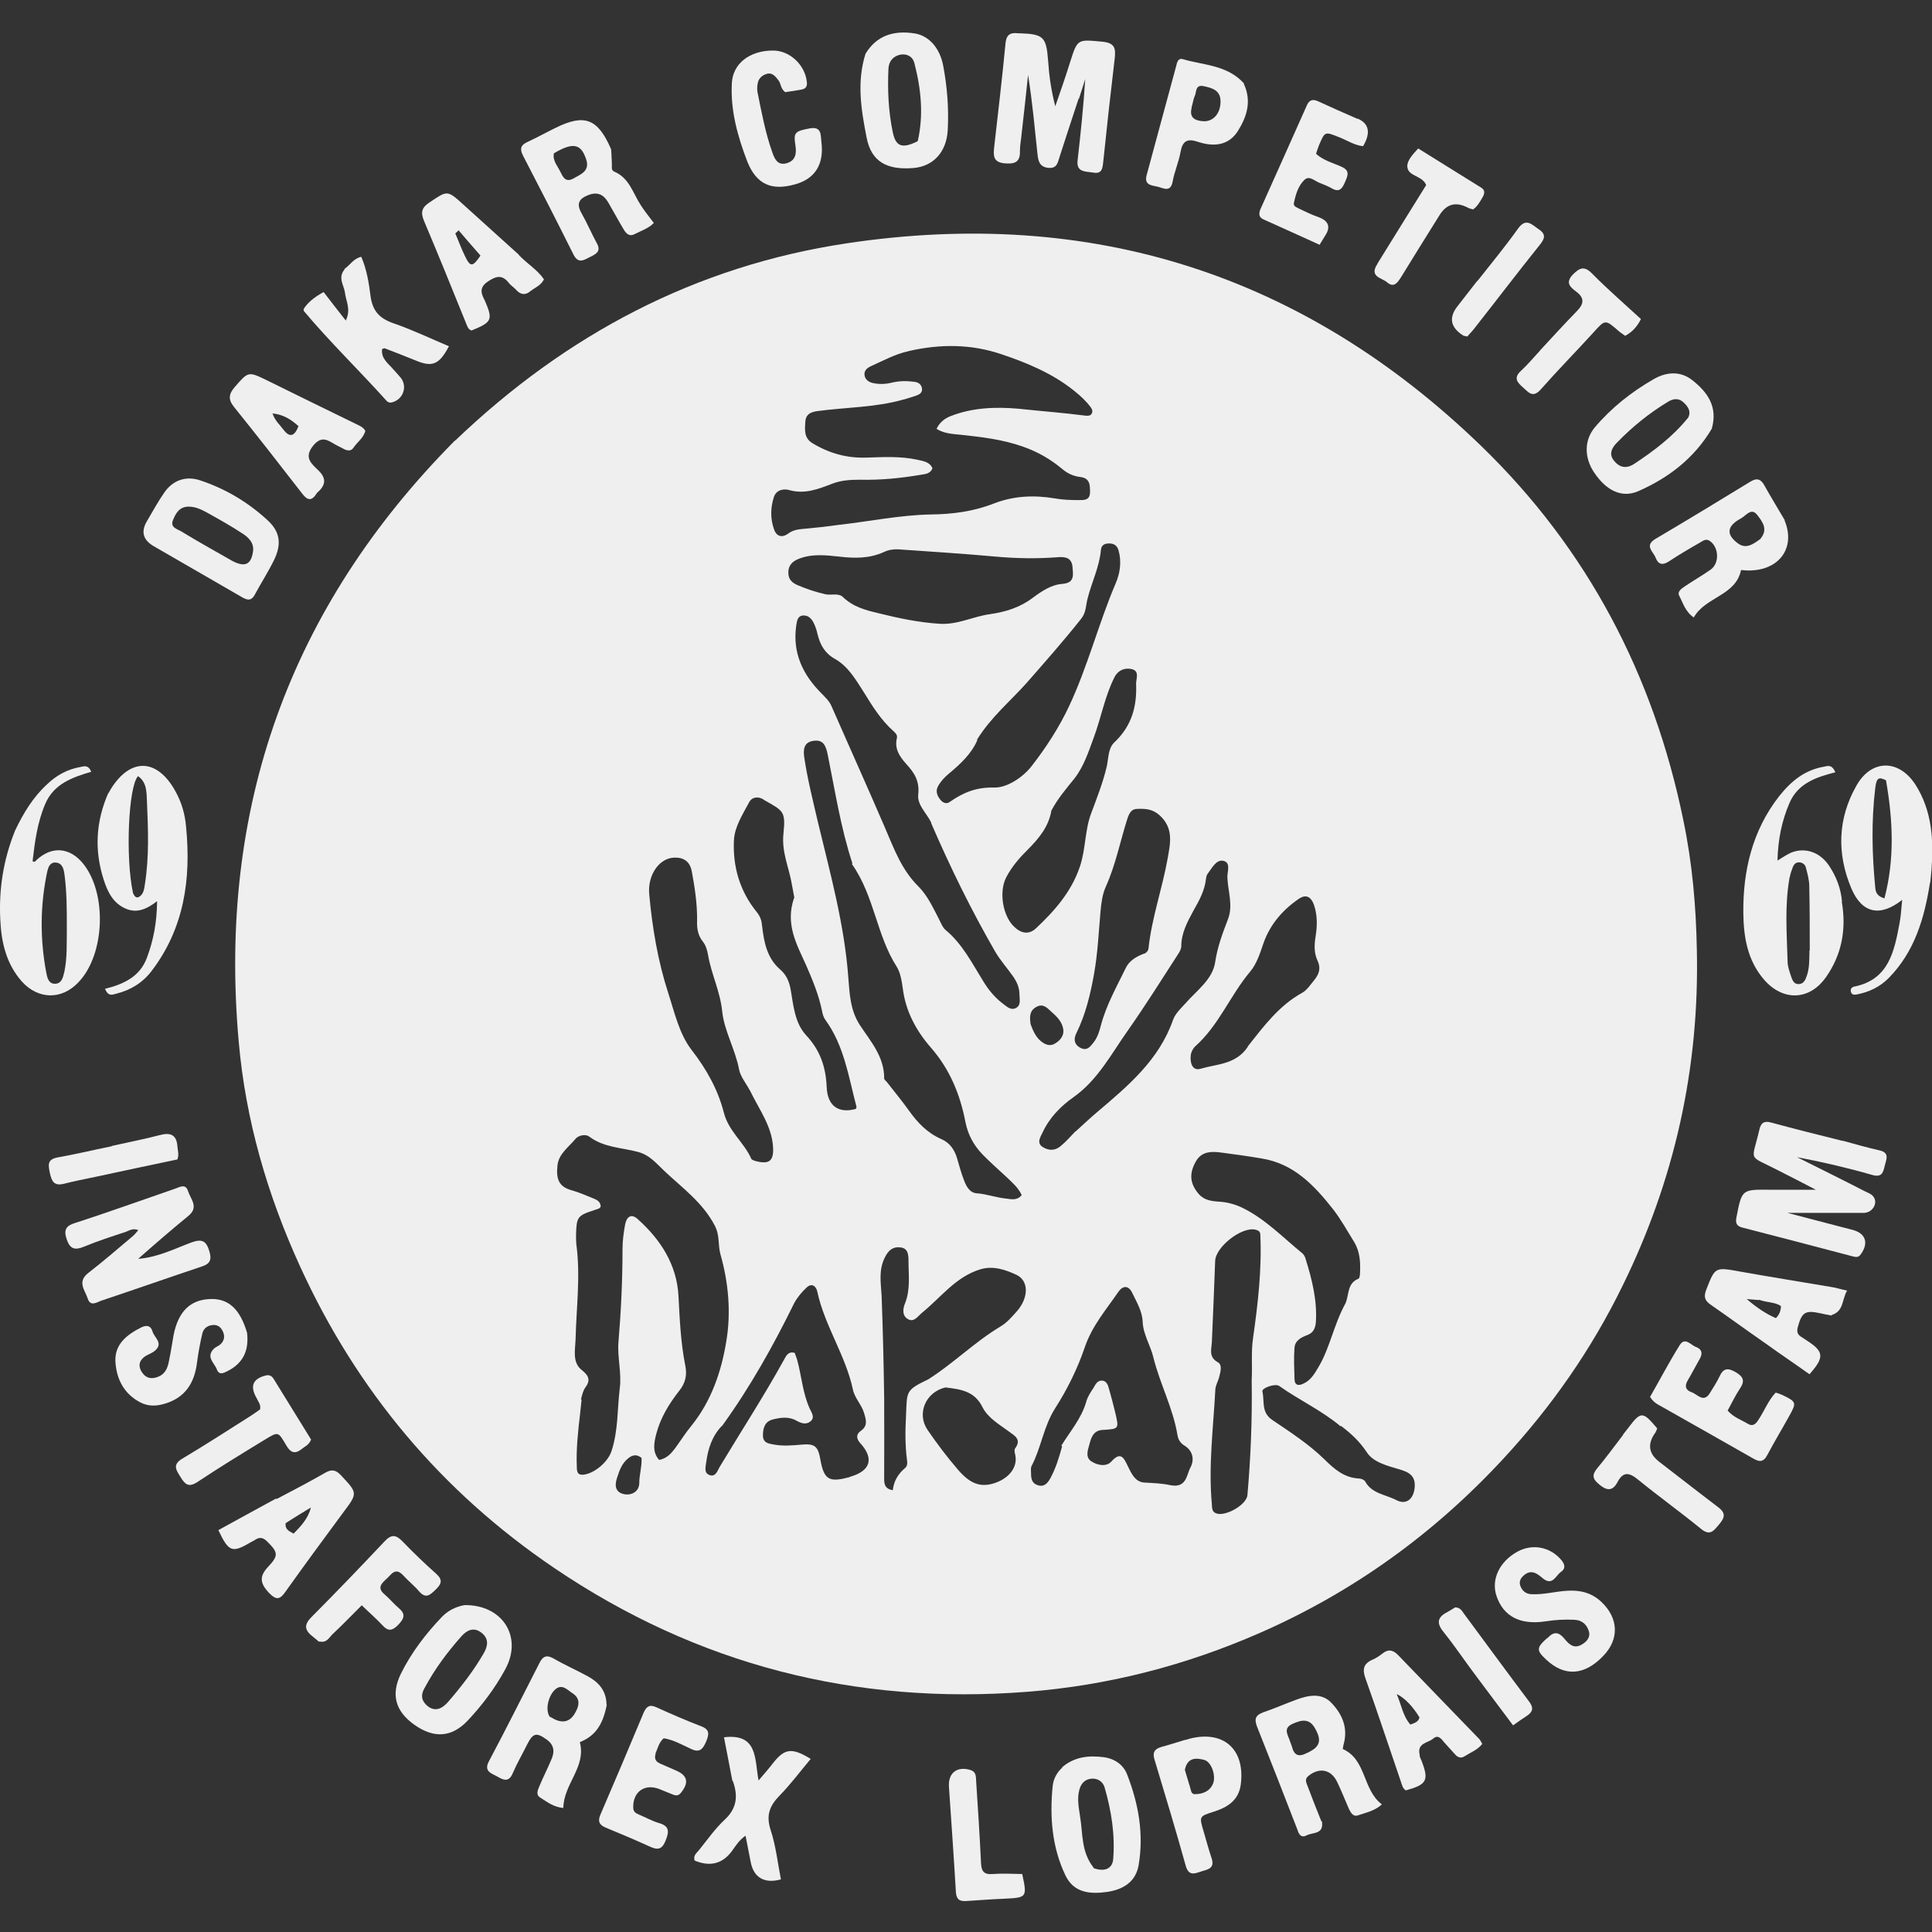
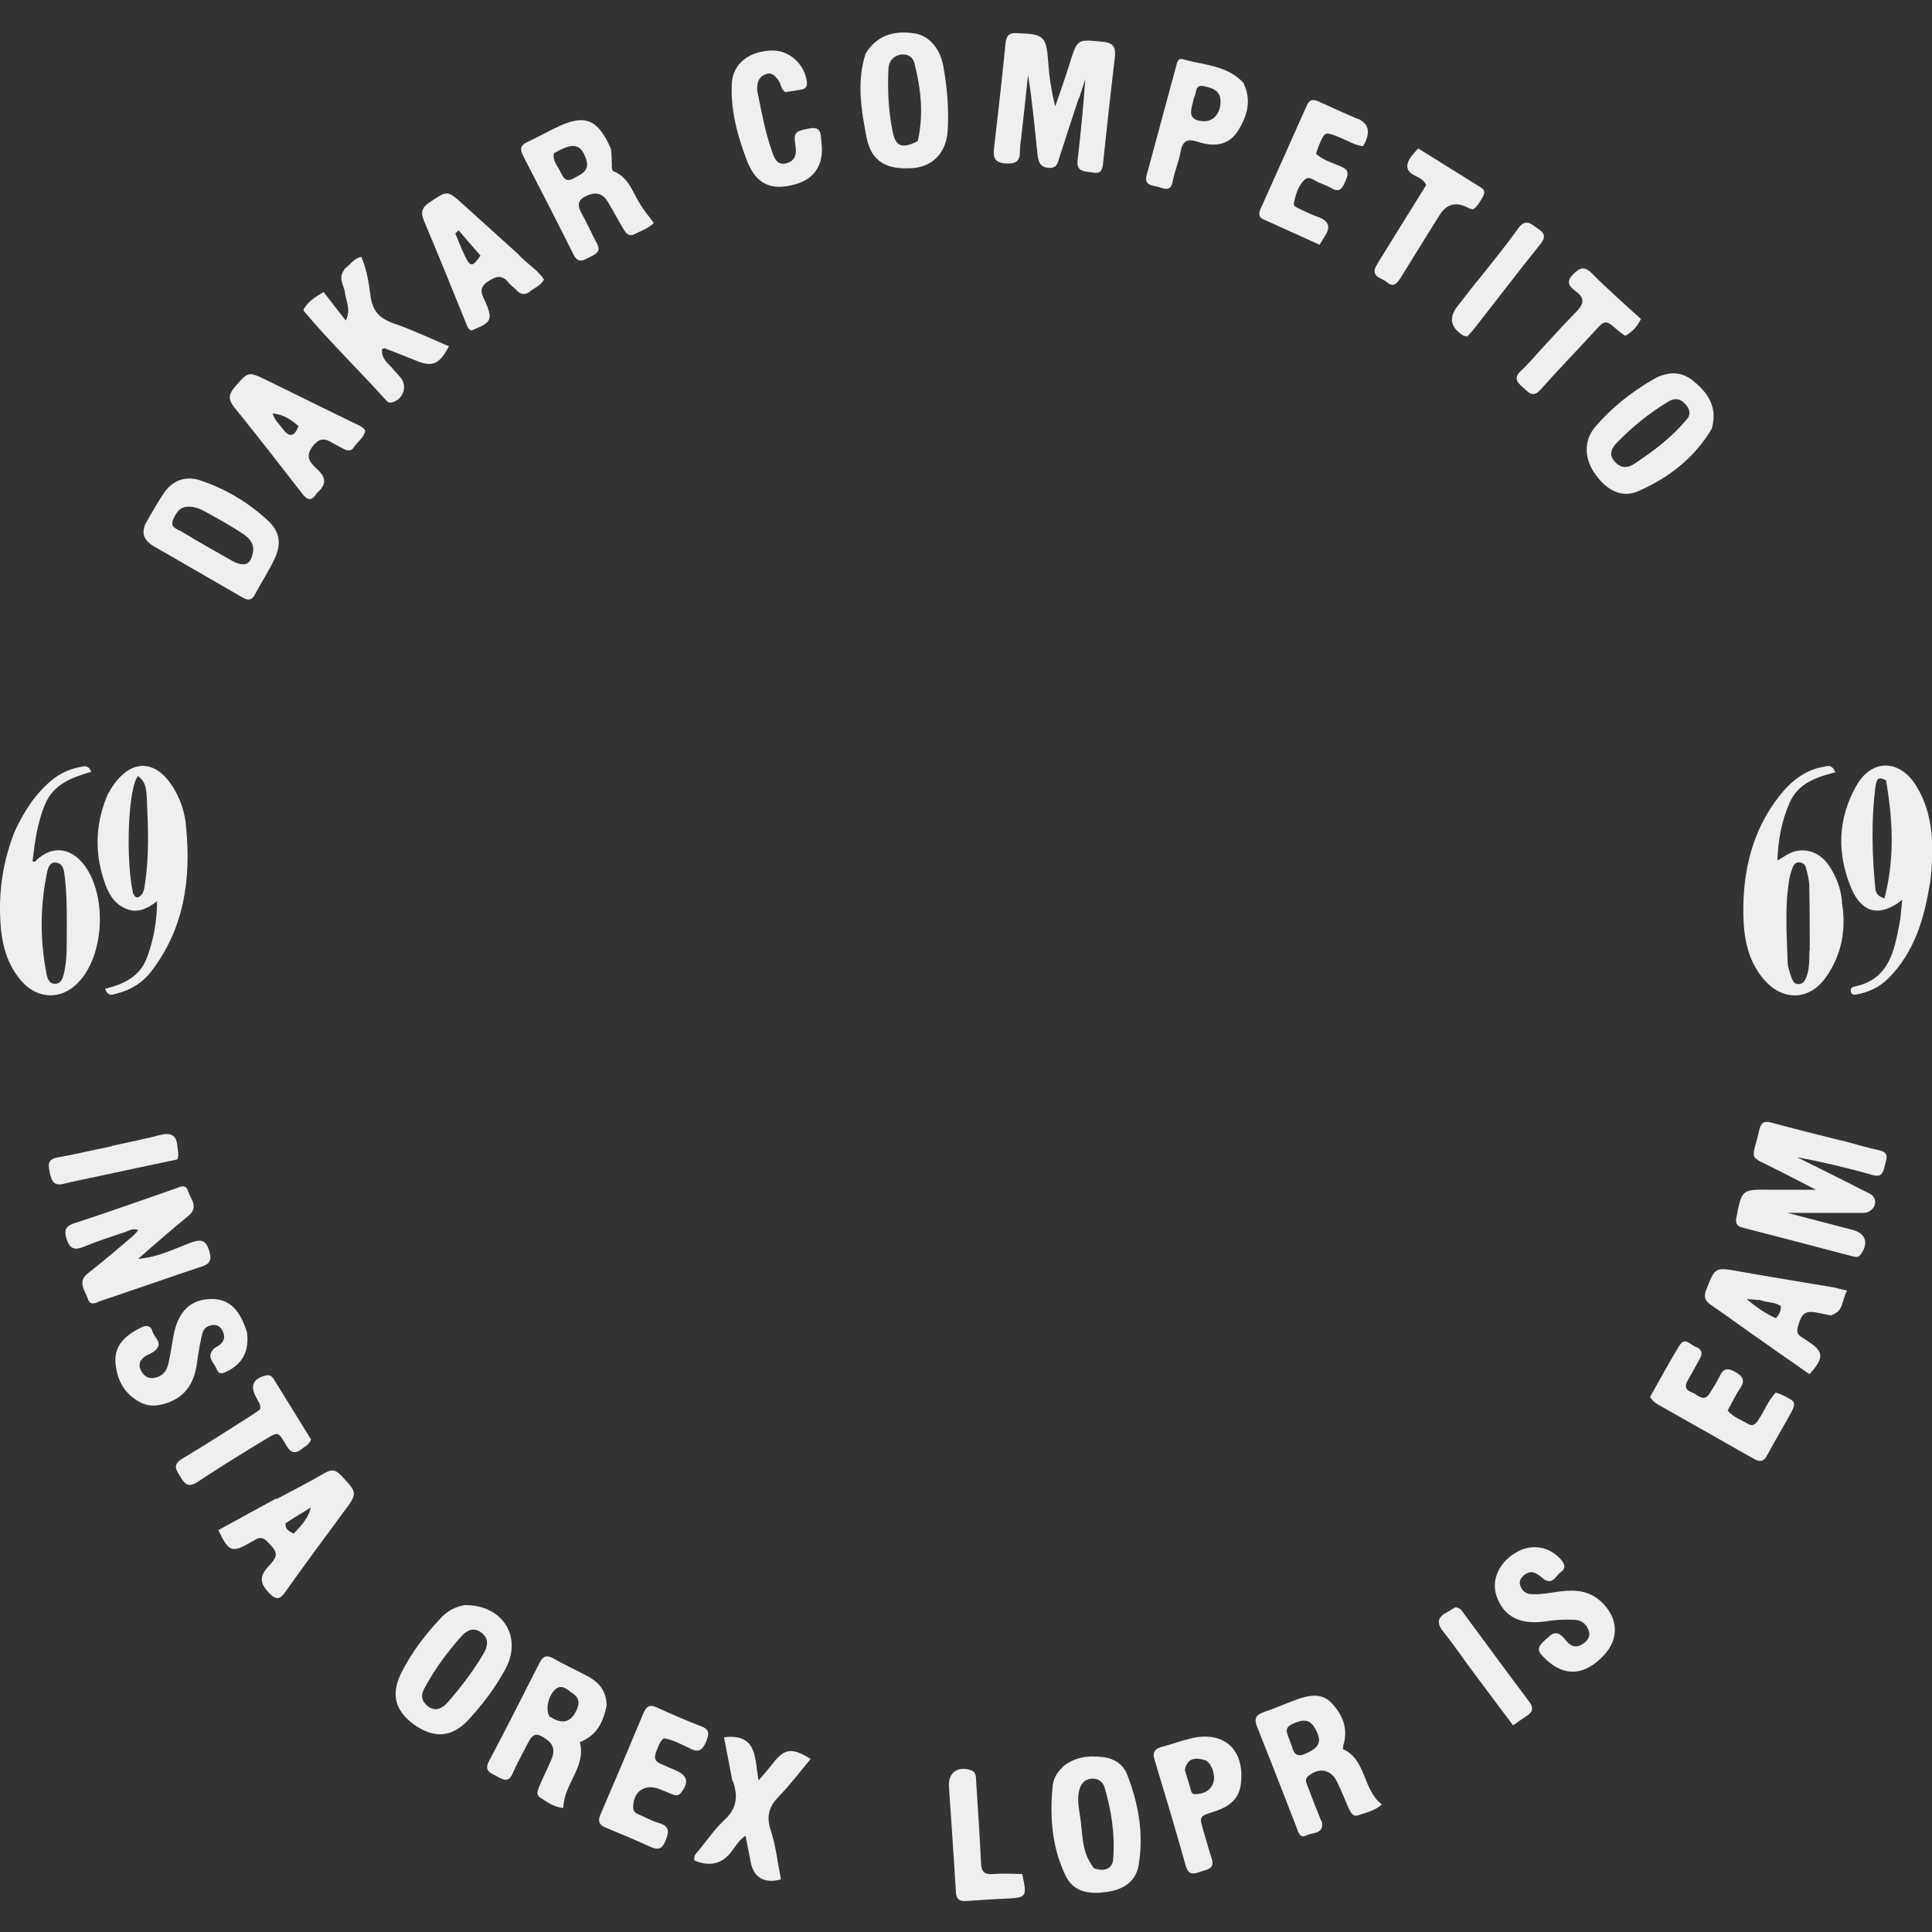
<svg xmlns="http://www.w3.org/2000/svg" width="76px" height="76px" viewBox="0 0 76 76" version="1.1">
  <rect x="0" y="0" width="76" height="76" fill="#333333" stroke="none" />
  <g id="surface1">
-     <path style=" stroke:none;fill-rule:nonzero;fill:rgb(94.118%,93.725%,93.725%);fill-opacity:1;" d="M 17.898 17.34 C 22.262 13.16 27.359 10.461 33.32 9.57 C 42.922 8.129 51.281 10.789 58.262 17.539 C 62.449 21.59 65.051 26.559 66.219 32.27 C 66.57 33.949 66.719 35.648 66.75 37.379 C 66.852 42.031 65.871 46.422 63.828 50.578 C 62.609 53.078 61.031 55.34 59.141 57.379 C 56.422 60.32 53.238 62.621 49.57 64.23 C 46.648 65.512 43.602 66.301 40.41 66.551 C 33.641 67.078 27.422 65.488 21.801 61.68 C 17.371 58.68 14.039 54.711 11.809 49.828 C 10.52 47.012 9.66 44.059 9.391 40.98 C 8.57 31.809 11.371 23.91 17.898 17.328 M 35.719 13.82 C 35.211 13.93 34.762 14.18 34.289 14.391 C 34.129 14.461 33.969 14.57 34.012 14.781 C 34.051 14.969 34.219 15.051 34.391 15.078 C 34.621 15.121 34.859 15.109 35.09 15.051 C 35.379 14.98 35.68 14.98 35.969 15.02 C 36.121 15.039 36.238 15.109 36.27 15.281 C 36.289 15.461 36.16 15.52 36.02 15.57 C 35.859 15.621 35.691 15.68 35.531 15.719 C 34.43 16.031 33.281 16.02 32.148 16.172 C 31.871 16.211 31.699 16.309 31.68 16.578 C 31.66 16.891 31.621 17.219 31.941 17.422 C 32.602 17.828 33.309 18.031 34.102 18 C 34.77 17.98 35.441 17.941 36.109 18.09 C 36.328 18.141 36.578 18.172 36.68 18.422 C 36.602 18.629 36.41 18.648 36.25 18.672 C 35.449 18.809 34.641 18.891 33.828 18.871 C 33.449 18.871 33.09 18.891 32.73 19.031 C 32.191 19.238 31.66 19.449 31.059 19.281 C 30.82 19.211 30.531 19.27 30.441 19.559 C 30.309 19.969 30.301 20.391 30.441 20.801 C 30.539 21.109 30.762 21.172 31.02 20.98 C 31.211 20.84 31.422 20.82 31.641 20.801 C 32.09 20.762 32.539 20.711 32.988 20.648 C 34.199 20.512 35.391 20.262 36.609 20.238 C 37.461 20.23 38.289 20.121 39.09 19.809 C 39.879 19.5 40.691 19.469 41.512 19.609 C 41.809 19.66 42.102 19.672 42.398 19.672 C 42.621 19.672 42.871 19.699 42.879 19.371 C 42.879 19.078 42.879 18.801 42.48 18.762 C 42.23 18.73 42 18.629 41.801 18.461 C 41.32 18.059 40.82 17.77 40.211 17.559 C 39.41 17.281 38.609 17.191 37.789 17.102 C 37.469 17.07 37.148 17.059 36.84 16.871 C 36.969 16.609 37.16 16.461 37.391 16.371 C 38.25 16.031 39.172 16 40.059 16.078 C 40.941 16.172 41.828 16.238 42.711 16.352 C 42.809 16.359 42.898 16.359 42.949 16.262 C 43 16.16 42.949 16.078 42.891 16 C 42.711 15.762 42.488 15.559 42.262 15.379 C 41.41 14.691 40.398 14.27 39.379 13.93 C 38.219 13.539 37.02 13.52 35.75 13.809 M 22.879 55.051 C 22.859 55.238 22.84 55.422 22.82 55.609 C 22.738 56.309 22.66 57.012 22.691 57.711 C 22.691 57.879 22.711 58.031 22.941 58.012 C 23.379 57.969 23.922 57.512 24.059 57.07 C 24.32 56.27 24.281 55.441 24.379 54.621 C 24.461 54.012 24.281 53.398 24.328 52.801 C 24.43 51.59 24.488 50.371 24.488 49.148 C 24.488 48.82 24.531 48.488 24.59 48.172 C 24.641 47.898 24.809 47.711 25.078 47.949 C 25.988 48.762 26.629 49.75 26.691 51 C 26.738 51.922 26.781 52.84 26.961 53.738 C 27.031 54.102 26.961 54.41 26.719 54.711 C 26.32 55.219 25.988 55.762 25.82 56.391 C 25.73 56.738 25.648 57.121 25.93 57.43 C 26.23 57.371 26.398 57.18 26.551 56.98 C 26.77 56.68 26.969 56.359 27.211 56.07 C 27.988 55.102 28.379 53.941 28.57 52.77 C 28.762 51.641 28.66 50.461 28.34 49.34 C 28.238 48.969 28.32 48.602 28.121 48.219 C 27.648 47.309 26.852 46.738 26.141 46.07 C 25.82 45.77 25.559 45.43 25.078 45.309 C 24.441 45.141 23.75 45.141 23.18 44.711 C 23.039 44.602 22.762 44.66 22.648 44.789 C 22.379 45.121 21.98 45.379 21.93 45.84 C 21.871 46.359 21.969 46.68 22.48 46.82 C 22.762 46.898 23.039 47.02 23.309 47.129 C 23.469 47.191 23.629 47.262 23.629 47.469 C 23.602 47.5 23.59 47.531 23.559 47.539 C 23.5 47.57 23.441 47.578 23.379 47.602 C 22.711 47.82 22.68 47.871 22.66 48.578 C 22.66 48.699 22.66 48.828 22.672 48.949 C 22.84 50.199 22.672 51.441 22.641 52.691 C 22.629 53.09 22.5 53.602 22.891 53.898 C 23.18 54.129 23.23 54.309 23.02 54.59 C 22.941 54.699 22.91 54.84 22.852 55.051 M 33.531 33.961 C 33.07 32.559 32.852 31.121 32.559 29.68 C 32.488 29.34 32.391 29.09 32.012 29.141 C 31.609 29.191 31.59 29.5 31.641 29.82 C 31.77 30.672 31.98 31.5 32.172 32.328 C 32.66 34.359 33.219 36.371 33.371 38.461 C 33.422 39.109 33.449 39.75 33.828 40.328 C 34.25 40.969 34.789 41.57 34.781 42.422 C 34.781 42.469 34.852 42.52 34.891 42.57 C 35.18 42.941 35.48 43.301 35.75 43.68 C 36.09 44.16 36.48 44.57 37.031 44.809 C 37.352 44.949 37.539 45.211 37.641 45.539 C 37.73 45.84 37.809 46.141 37.922 46.43 C 38.012 46.672 38.148 46.922 38.422 46.941 C 38.809 46.969 39.18 47.109 39.57 47.148 C 39.77 47.172 40.012 47.238 40.191 47.012 C 40.059 46.719 39.82 46.52 39.602 46.309 C 39.281 46.012 38.949 45.719 38.648 45.41 C 38.309 45.059 38.078 44.641 37.98 44.148 C 37.77 43.051 37.359 42.051 36.609 41.199 C 36.031 40.531 35.621 39.77 35.512 38.871 C 35.469 38.578 35.422 38.262 35.27 38.02 C 34.48 36.789 34.398 35.25 33.512 33.988 M 36.641 32.379 C 36.469 32 36.07 31.672 36.121 31.25 C 36.18 30.719 35.961 30.391 35.648 30.051 C 35.391 29.762 35.18 29.461 35.281 29.039 C 35.309 28.91 35.23 28.84 35.148 28.762 C 34.648 28.32 34.309 27.762 33.961 27.199 C 33.648 26.711 33.352 26.199 32.828 25.91 C 32.441 25.691 32.262 25.359 32.16 24.949 C 32.129 24.809 32.09 24.68 32.031 24.551 C 31.949 24.371 31.828 24.211 31.621 24.211 C 31.359 24.211 31.352 24.441 31.32 24.621 C 31.172 25.68 31.578 26.539 32.309 27.27 C 32.461 27.43 32.621 27.57 32.711 27.781 C 33.41 29.379 34.129 30.969 34.82 32.578 C 35.172 33.398 35.469 34.219 36.129 34.871 C 36.488 35.23 36.711 35.719 36.949 36.18 C 37.02 36.32 37.078 36.48 37.191 36.578 C 37.859 37.129 38.238 37.891 38.68 38.602 C 38.879 38.93 39.129 39.238 39.449 39.48 C 39.602 39.59 39.75 39.75 39.949 39.66 C 40.18 39.551 40.102 39.309 40.102 39.109 C 40.102 38.852 40 38.621 39.852 38.41 C 39.621 38.078 39.34 37.77 39.141 37.422 C 38.211 35.809 37.391 34.141 36.629 32.379 M 41.75 56.871 C 42.09 56.309 42.539 55.809 42.73 55.141 C 42.781 54.949 42.898 54.77 43.012 54.602 C 43.09 54.469 43.16 54.301 43.352 54.309 C 43.539 54.32 43.59 54.5 43.629 54.648 C 43.719 54.961 43.801 55.281 43.879 55.602 C 44.02 56.211 44.02 56.211 43.371 56.25 C 43.012 56.27 42.922 56.551 42.852 56.828 C 42.789 57.051 42.691 57.32 42.922 57.48 C 43.16 57.641 43.512 57.711 43.711 57.5 C 44.078 57.09 44.199 57.328 44.359 57.66 C 44.5 57.949 44.648 58.301 45.02 58.32 C 45.359 58.34 45.719 58.352 46.031 58.422 C 46.68 58.551 46.672 58.02 46.828 57.73 C 46.98 57.449 46.949 57.09 46.602 56.871 C 46.449 56.781 46.352 56.648 46.32 56.461 C 46.148 55.398 45.629 54.441 45.371 53.398 C 45.262 52.93 44.969 52.5 44.949 51.988 C 44.93 51.57 44.711 51.219 44.539 50.859 C 44.391 50.551 44.172 50.57 44 50.809 C 43.52 51.512 42.961 52.148 42.672 53 C 42.391 53.828 41.988 54.648 41.512 55.391 C 41.051 56.109 40.961 56.941 40.578 57.672 C 40.539 57.75 40.559 57.852 40.559 57.949 C 40.559 58.172 40.59 58.359 40.84 58.43 C 41.09 58.5 41.219 58.328 41.32 58.148 C 41.52 57.781 41.648 57.379 41.781 56.898 M 32.48 23.379 C 32.711 23.422 32.988 23.32 33.16 23.488 C 33.559 23.871 34.039 24 34.551 24.121 C 35.352 24.32 36.148 24.488 36.98 24.539 C 37.68 24.578 38.281 24.25 38.941 24.16 C 39.559 24.07 40.121 23.898 40.621 23.52 C 40.969 23.262 41.352 23 41.789 22.969 C 42.289 22.93 42.211 22.609 42.191 22.309 C 42.16 21.93 41.898 21.891 41.578 21.922 C 40.789 21.98 39.988 21.969 39.199 21.898 C 37.91 21.781 36.621 21.699 35.328 21.609 C 35.148 21.602 34.949 21.629 34.781 21.711 C 34.219 21.969 33.641 21.969 33.039 21.898 C 32.488 21.84 31.922 21.77 31.379 22 C 31.148 22.102 31 22.27 31.012 22.539 C 31.012 22.801 31.172 22.93 31.379 23.02 C 31.711 23.16 32.051 23.281 32.48 23.379 M 36.531 54.25 C 37.52 53.621 38.352 52.781 39.359 52.18 C 39.609 52.031 39.809 51.801 40.012 51.57 C 40.469 51.039 40.48 50.371 39.969 50.141 C 39.551 49.949 39.07 49.781 38.57 49.93 C 37.602 50.219 37.012 51.039 36.27 51.641 C 36.102 51.781 35.961 52.02 35.73 51.898 C 35.48 51.77 35.512 51.48 35.602 51.27 C 35.82 50.719 35.738 50.16 35.738 49.602 C 35.738 49.352 35.719 49.102 35.422 49.07 C 35.129 49.031 34.949 49.18 34.809 49.461 C 34.559 49.961 34.648 50.449 34.68 50.961 C 34.73 52.301 34.762 53.648 34.781 54.988 C 34.789 56.02 34.781 57.051 34.781 58.078 C 34.781 58.301 34.75 58.559 35.121 58.621 C 35.16 58.262 35.328 57.98 35.602 57.75 C 35.691 57.68 35.699 57.551 35.68 57.441 C 35.602 56.852 35.609 56.27 35.641 55.68 C 35.68 54.699 35.621 54.691 36.559 54.238 M 52.922 51.281 C 53.078 50.949 52.98 50.48 53.441 50.301 C 53.48 50.281 53.5 50.16 53.5 50.078 C 53.52 49.66 53.5 49.238 53.27 48.859 C 53 48.422 52.75 47.969 52.441 47.57 C 51.699 46.629 50.891 45.77 49.621 45.57 C 49.102 45.48 48.578 45.41 48.051 45.34 C 47.68 45.289 47.289 45.281 47.059 45.66 C 46.762 46.16 46.809 46.559 47.148 46.961 C 47.371 47.219 47.66 47.25 47.949 47.27 C 48.289 47.289 48.602 47.379 48.891 47.52 C 49.781 47.961 50.469 48.68 51.23 49.301 C 51.289 49.352 51.328 49.422 51.352 49.5 C 51.609 50.32 51.82 51.148 51.762 52.02 C 51.738 52.262 51.66 52.43 51.422 52.52 C 51.18 52.609 50.941 52.738 50.922 53.02 C 50.891 53.422 50.91 53.828 50.922 54.238 C 50.922 54.48 51.059 54.531 51.27 54.43 C 51.559 54.301 51.711 54.039 51.859 53.789 C 52.32 53.02 52.461 52.121 52.922 51.281 M 29.488 42.879 C 29.352 42.621 29.141 42.371 29.078 42.09 C 28.93 41.289 28.488 40.551 28.41 39.789 C 28.328 38.988 27.98 38.32 27.852 37.559 C 27.82 37.379 27.762 37.18 27.648 37.039 C 27.449 36.789 27.41 36.512 27.422 36.211 C 27.43 35.551 27.328 34.898 27.211 34.262 C 27.129 33.871 26.879 33.719 26.5 33.738 C 25.922 33.77 25.469 34.43 25.539 35.18 C 25.66 36.5 25.879 37.809 26.289 39.07 C 26.539 39.84 26.719 40.672 27.211 41.309 C 27.801 42.07 28.25 42.879 28.48 43.789 C 28.672 44.512 29.27 44.941 29.551 45.578 C 29.57 45.629 29.68 45.66 29.75 45.68 C 30.27 45.809 30.441 45.66 30.41 45.121 C 30.359 44.289 29.859 43.641 29.488 42.871 M 28.398 56.09 C 28.012 56.488 27.852 56.988 27.781 57.52 C 27.762 57.691 27.68 57.93 27.898 58.02 C 28.141 58.121 28.219 57.871 28.301 57.719 C 29.148 56.309 30.051 54.922 30.852 53.469 C 30.93 53.328 31.012 53.148 31.262 53.219 C 31.289 53.289 31.32 53.379 31.352 53.469 C 31.531 54.109 31.57 54.789 31.852 55.41 C 31.922 55.57 32.078 55.762 31.871 55.922 C 31.699 56.051 31.52 55.988 31.34 55.891 C 31.031 55.711 30.699 55.762 30.391 55.84 C 30.09 55.922 30.012 56.172 30.012 56.461 C 30.012 56.781 30.262 56.789 30.461 56.828 C 30.82 56.891 31.172 56.859 31.531 56.828 C 32.051 56.781 32.18 56.891 32.27 57.41 C 32.41 58.191 32.602 58.32 33.359 58.121 C 33.391 58.121 33.422 58.102 33.449 58.09 C 34.25 57.859 34.391 57.371 33.84 56.77 C 33.68 56.59 33.672 56.422 33.859 56.289 C 34.148 56.09 34.07 55.852 33.988 55.578 C 33.891 55.25 33.621 55 33.551 54.66 C 33.262 53.309 32.441 52.16 32.148 50.801 C 32.109 50.609 31.941 50.449 31.73 50.648 C 31.539 50.828 31.359 51.039 31.238 51.27 C 30.422 52.93 29.52 54.551 28.398 56.102 M 38.449 29.109 C 38.211 29.66 37.781 30.051 37.34 30.422 C 37.172 30.559 37.02 30.719 36.91 30.91 C 36.789 31.109 36.859 31.301 37 31.469 C 37.102 31.59 37.238 31.641 37.371 31.539 C 37.898 31.172 38.41 30.961 39.121 30.98 C 39.621 30.988 40.238 30.578 40.578 30.141 C 41.148 29.41 41.672 28.602 42.059 27.77 C 42.789 26.219 43.211 24.539 43.879 22.969 C 44.059 22.559 44.129 22.102 44 21.648 C 43.941 21.449 43.809 21.371 43.609 21.379 C 43.449 21.379 43.328 21.449 43.309 21.621 C 43.25 22.301 42.941 22.91 42.781 23.551 C 42.711 23.82 42.73 24.09 42.531 24.34 C 41.84 25.211 41.109 26.039 40.379 26.871 C 39.738 27.59 38.98 28.211 38.43 29.102 M 49.238 54.289 C 49.27 53.75 49.211 53.199 49.289 52.66 C 49.48 51.309 49.641 49.949 49.578 48.578 C 49.578 48.441 49.5 48.398 49.379 48.371 C 48.84 48.25 47.82 49.051 47.801 49.602 C 47.762 50.66 47.719 51.719 47.672 52.781 C 47.66 53.078 47.531 53.379 47.91 53.59 C 48.09 53.691 48.012 53.961 47.961 54.16 C 47.922 54.328 47.82 54.488 47.809 54.648 C 47.73 56.16 47.531 57.66 47.672 59.18 C 47.68 59.32 47.672 59.469 47.84 59.531 C 48.199 59.672 49.031 59.199 49.07 58.82 C 49.199 57.34 49.262 55.859 49.238 54.281 M 42.309 44.512 C 42.602 44.25 42.879 43.98 43.18 43.73 C 44.379 42.711 45.59 41.699 46.141 40.129 C 46.23 39.871 46.449 39.672 46.641 39.461 C 47.078 38.961 47.699 38.531 47.801 37.852 C 47.891 37.25 48.09 36.719 48.301 36.172 C 48.52 35.621 48.301 35.059 48.281 34.5 C 48.281 34.27 48.43 33.91 48.102 33.859 C 47.84 33.82 47.68 34.141 47.52 34.352 C 47.469 34.41 47.449 34.488 47.441 34.57 C 47.391 35.031 47.172 35.43 46.949 35.82 C 46.711 36.262 46.469 36.699 46.469 37.219 C 46.469 37.32 46.41 37.43 46.352 37.52 C 45.699 38.531 45.059 39.551 44.371 40.531 C 43.719 41.449 43.191 42.48 42.23 43.16 C 41.719 43.52 41.281 43.969 41.012 44.551 C 40.922 44.738 40.762 44.969 41.031 45.129 C 41.262 45.27 41.512 45.27 41.73 45.078 C 41.922 44.922 42.09 44.73 42.309 44.5 M 31.25 35.328 C 31.219 35.148 31.18 34.961 31.148 34.781 C 31.039 34.121 30.738 33.52 30.82 32.781 C 30.91 31.91 30.809 31.898 30.09 31.488 C 30.078 31.488 30.059 31.469 30.051 31.461 C 29.828 31.309 29.578 31.352 29.469 31.559 C 29.219 32.031 28.898 32.52 28.871 33.051 C 28.82 34.09 29.102 35.059 29.77 35.879 C 29.91 36.051 29.961 36.219 29.98 36.43 C 30.051 37.059 30.172 37.68 30.672 38.121 C 30.93 38.34 31.039 38.59 31.102 38.922 C 31.211 39.551 31.262 40.23 31.699 40.711 C 32.262 41.309 32.488 41.969 32.52 42.77 C 32.551 43.52 33 43.809 33.672 43.621 C 33.672 43.59 33.699 43.559 33.691 43.531 C 33.379 42.359 33.211 41.141 32.469 40.121 C 32.398 40.02 32.359 39.898 32.34 39.781 C 32.211 39.148 31.969 38.559 31.711 37.969 C 31.34 37.148 30.879 36.352 31.238 35.32 M 41.352 31.922 C 41.238 32.539 40.859 32.988 40.441 33.41 C 40.109 33.738 39.801 34.09 39.578 34.52 C 39.289 35.09 39.449 36.02 39.879 36.441 C 40.148 36.711 40.461 36.789 40.75 36.52 C 41.488 35.828 42.148 35.078 42.48 34.09 C 42.711 33.41 42.672 32.66 42.922 32 C 43.148 31.391 43.391 30.781 43.539 30.141 C 43.609 29.82 43.59 29.441 43.828 29.211 C 44.512 28.57 44.73 27.801 44.691 26.898 C 44.691 26.691 44.828 26.422 44.551 26.328 C 44.27 26.25 43.988 26.352 43.84 26.641 C 43.461 27.391 43.32 28.219 43.031 29 C 42.82 29.57 42.641 30.141 42.262 30.629 C 41.949 31.02 41.621 31.391 41.352 31.898 M 45.02 37.52 C 45.102 37.469 45.172 37.398 45.18 37.301 C 45.309 36.102 45.719 34.961 45.93 33.781 C 46.039 33.172 46.18 32.57 45.602 32.059 C 45.328 31.82 45.051 31.809 44.738 31.82 C 44.512 31.82 44.43 31.98 44.359 32.172 C 44.07 33.07 43.891 34.012 43.5 34.879 C 43.359 35.191 43.32 35.539 43.289 35.879 C 43.219 36.691 43.18 37.5 43.039 38.301 C 42.898 39.09 42.711 39.891 42.352 40.621 C 42.23 40.859 42.238 41.078 42.5 41.219 C 42.77 41.359 42.898 41.16 43.039 40.98 C 43.18 40.789 43.25 40.559 43.309 40.328 C 43.52 39.531 43.93 38.809 44.289 38.07 C 44.422 37.801 44.68 37.629 45.039 37.5 M 49.078 41.172 C 49.711 40.371 50.309 39.559 51.23 39.051 C 51.41 38.949 51.539 38.75 51.68 38.578 C 51.879 38.34 51.98 38.102 51.82 37.77 C 51.691 37.488 51.699 37.172 51.75 36.852 C 51.82 36.43 51.828 36.012 51.691 35.602 C 51.578 35.281 51.379 35.16 51.09 35.359 C 50.461 35.789 49.969 36.359 49.711 37.078 C 49.57 37.48 49.449 37.898 49.18 38.219 C 48.398 39.148 47.949 40.328 47.031 41.148 C 46.93 41.238 46.852 41.391 46.84 41.52 C 46.809 41.801 46.898 42.148 47.238 42.039 C 47.871 41.852 48.621 41.879 49.09 41.172 M 37.191 54.578 C 36.41 54.762 36.051 55.609 36.488 56.25 C 36.859 56.789 37.25 57.309 37.68 57.809 C 38.121 58.32 38.559 58.59 39.262 58.289 C 39.73 58.09 40.051 57.68 39.93 57.199 C 39.91 57.129 39.898 57.031 39.93 56.98 C 40.191 56.629 39.93 56.488 39.699 56.32 C 39.309 56.031 38.859 55.781 38.641 55.34 C 38.34 54.738 37.82 54.648 37.18 54.578 M 52.738 56.109 C 52 55.488 51.109 55.078 50.32 54.52 C 50.16 54.41 49.621 54.602 49.66 54.738 C 49.75 55.121 49.602 55.559 50.051 55.859 C 50.762 56.34 51.488 56.809 52.102 57.41 C 52.488 57.789 52.871 58.129 53.449 58.16 C 53.539 58.16 53.66 58.211 53.699 58.27 C 53.961 58.762 54.512 58.789 54.93 59.012 C 55.32 59.211 55.602 58.969 55.648 58.531 C 55.699 58.051 55.422 57.91 55.051 57.801 C 54.57 57.66 54.012 57.52 53.762 57.121 C 53.488 56.711 53.172 56.41 52.75 56.09 M 40.531 40.262 C 40.629 40.52 40.73 40.789 40.961 40.969 C 41.129 41.102 41.32 41.172 41.52 41.039 C 41.711 40.922 41.859 40.738 41.828 40.5 C 41.789 40.211 41.59 40 41.379 39.82 C 41.211 39.672 41.059 39.461 40.781 39.602 C 40.531 39.73 40.488 39.941 40.539 40.262 M 25.238 57.352 C 25.07 57.211 24.898 57.219 24.73 57.352 C 24.469 57.551 24.371 57.828 24.27 58.141 C 24.16 58.48 24.23 58.719 24.57 58.781 C 24.871 58.828 25.148 58.66 25.148 58.328 C 25.148 58.012 25.25 57.73 25.238 57.359 Z M 25.238 57.352 " />
    <path style=" stroke:none;fill-rule:nonzero;fill:rgb(94.118%,93.725%,93.725%);fill-opacity:1;" d="M 72.449 35.461 C 72.641 36.559 72.449 37.559 71.828 38.441 C 71.172 39.371 70.121 39.391 69.379 38.52 C 68.738 37.77 68.59 36.852 68.578 35.93 C 68.559 34.262 68.93 32.672 69.988 31.32 C 70.449 30.738 70.988 30.289 71.75 30.16 C 71.898 30.129 72.059 30.059 72.199 30.379 C 71.461 30.57 70.738 30.801 70.398 31.578 C 70.09 32.289 69.941 33.031 69.922 33.852 C 70.121 33.73 70.281 33.621 70.461 33.539 C 71.012 33.32 71.602 33.52 71.961 34.07 C 72.23 34.48 72.41 34.93 72.461 35.461 M 71.191 37.379 C 71.191 36.539 71.191 35.699 71.172 34.859 C 71.172 34.621 71.102 34.371 71.039 34.129 C 71.012 34.012 70.91 33.922 70.762 33.922 C 70.629 33.922 70.559 34.02 70.52 34.121 C 70.469 34.25 70.43 34.379 70.398 34.52 C 70.199 35.621 70.289 36.719 70.32 37.828 C 70.32 38.031 70.398 38.219 70.461 38.422 C 70.512 38.57 70.578 38.73 70.77 38.711 C 70.949 38.699 71.02 38.551 71.07 38.398 C 71.18 38.102 71.172 37.789 71.18 37.391 Z M 71.191 37.379 " />
    <path style=" stroke:none;fill-rule:nonzero;fill:rgb(94.118%,93.725%,93.725%);fill-opacity:1;" d="M 72.48 44.871 C 72.98 45.012 73.449 45.141 73.922 45.25 C 74.352 45.34 74.199 45.609 74.141 45.859 C 74.078 46.121 74.031 46.328 73.648 46.219 C 72.68 45.941 71.699 45.711 70.691 45.52 C 71.57 45.961 72.461 46.398 73.34 46.852 C 73.48 46.922 73.641 46.969 73.719 47.109 C 73.871 47.371 73.629 47.711 73.32 47.711 C 72.25 47.711 71.172 47.711 70.309 47.711 C 71.012 47.891 71.941 48.141 72.871 48.379 C 73.391 48.512 73.52 48.898 73.199 49.34 C 73.102 49.48 73 49.449 72.879 49.422 C 71.43 49.039 69.98 48.66 68.539 48.289 C 68.309 48.23 68.262 48.109 68.309 47.879 C 68.52 46.789 68.52 46.789 69.621 46.801 C 70.211 46.801 70.801 46.801 71.43 46.801 C 70.93 46.539 70.422 46.281 69.91 46.02 C 68.73 45.41 68.91 45.738 69.211 44.43 C 69.27 44.172 69.398 44.078 69.68 44.16 C 70.602 44.41 71.52 44.641 72.48 44.879 Z M 72.48 44.871 " />
    <path style=" stroke:none;fill-rule:nonzero;fill:rgb(94.118%,93.725%,93.725%);fill-opacity:1;" d="M 42.43 3.879 C 42.172 4.66 41.93 5.398 41.691 6.141 C 41.609 6.371 41.602 6.641 41.23 6.602 C 40.859 6.559 40.84 6.289 40.809 6.031 C 40.699 5.012 40.609 3.98 40.441 2.949 C 40.359 3.711 40.281 4.48 40.191 5.238 C 40.172 5.469 40.121 5.711 40.121 5.941 C 40.141 6.41 39.879 6.461 39.488 6.422 C 39.051 6.371 39.078 6.09 39.109 5.781 C 39.262 4.43 39.422 3.09 39.551 1.738 C 39.578 1.379 39.719 1.27 40.051 1.309 C 40.07 1.309 40.078 1.309 40.102 1.309 C 41.051 1.34 41.16 1.449 41.23 2.391 C 41.27 2.98 41.352 3.57 41.512 4.18 C 41.711 3.609 41.91 3.039 42.09 2.461 C 42.391 1.512 42.379 1.551 43.371 1.641 C 43.852 1.691 43.891 1.898 43.852 2.281 C 43.691 3.641 43.539 5 43.398 6.371 C 43.371 6.641 43.34 6.852 43 6.789 C 42.711 6.738 42.328 6.789 42.391 6.301 C 42.512 5.238 42.621 4.18 42.691 3.109 C 42.609 3.359 42.531 3.609 42.441 3.891 Z M 42.43 3.879 " />
    <path style=" stroke:none;fill-rule:nonzero;fill:rgb(94.118%,93.725%,93.725%);fill-opacity:1;" d="M 0.59 32.68 C 0.922 31.98 1.301 31.359 1.852 30.852 C 2.219 30.5 2.648 30.262 3.16 30.172 C 3.309 30.141 3.469 30.078 3.59 30.359 C 2.852 30.578 2.121 30.828 1.781 31.621 C 1.469 32.352 1.371 33.109 1.281 33.879 C 1.379 33.93 1.41 33.859 1.449 33.82 C 2.039 33.281 2.73 33.328 3.25 33.949 C 4.219 35.109 4.141 37.551 3.078 38.648 C 2.422 39.34 1.5 39.32 0.859 38.609 C 0.25 37.922 0.051 37.07 0.012 36.191 C -0.051 34.988 0.129 33.828 0.59 32.68 M 2.629 36.461 C 2.629 35.762 2.629 35.059 2.531 34.359 C 2.5 34.16 2.441 33.941 2.18 33.93 C 1.961 33.922 1.898 34.121 1.859 34.281 C 1.578 35.602 1.57 36.93 1.82 38.262 C 1.859 38.461 1.91 38.699 2.16 38.699 C 2.43 38.699 2.48 38.441 2.531 38.23 C 2.648 37.68 2.621 37.121 2.629 36.461 Z M 2.629 36.461 " />
    <path style=" stroke:none;fill-rule:nonzero;fill:rgb(94.118%,93.725%,93.725%);fill-opacity:1;" d="M 75.922 34.719 C 75.699 36.141 75.309 37.441 74.301 38.469 C 73.949 38.828 73.512 39.031 73.031 39.121 C 72.93 39.141 72.84 39.129 72.809 39.012 C 72.781 38.891 72.852 38.828 72.949 38.809 C 74.301 38.531 74.512 37.43 74.719 36.34 C 74.781 36.039 74.789 35.73 74.828 35.398 C 73.969 36.078 73.25 35.941 72.828 34.949 C 72.25 33.578 72.289 32.199 73.031 30.898 C 73.621 29.859 74.699 29.859 75.352 30.871 C 76 31.891 76.07 33.039 75.98 34.211 C 75.969 34.371 75.949 34.52 75.93 34.719 M 74.199 30.699 C 73.91 30.551 73.82 30.59 73.77 30.98 C 73.609 32.301 73.641 33.621 73.77 34.941 C 73.789 35.09 73.828 35.25 74.129 35.34 C 74.531 33.809 74.469 32.289 74.191 30.699 Z M 74.199 30.699 " />
    <path style=" stroke:none;fill-rule:nonzero;fill:rgb(94.118%,93.725%,93.725%);fill-opacity:1;" d="M 4.27 31.199 C 4.309 31.129 4.328 31.09 4.352 31.051 C 5.121 29.801 6.172 29.82 6.891 31.109 C 7.141 31.551 7.281 32.031 7.32 32.531 C 7.52 34.57 7.25 36.512 5.961 38.199 C 5.609 38.66 5.141 38.949 4.57 39.09 C 4.422 39.129 4.262 39.211 4.129 38.898 C 4.852 38.719 5.5 38.43 5.781 37.672 C 6.039 36.98 6.172 36.27 6.18 35.449 C 5.781 35.762 5.391 35.93 4.961 35.75 C 4.449 35.539 4.23 35.078 4.078 34.602 C 3.711 33.461 3.762 32.328 4.262 31.191 M 5.23 35.129 C 5.281 35.23 5.34 35.352 5.469 35.281 C 5.648 35.18 5.672 34.969 5.699 34.789 C 5.871 33.711 5.828 32.621 5.781 31.531 C 5.762 31.191 5.789 30.781 5.43 30.531 C 5.051 30.93 4.93 33.719 5.23 35.121 Z M 5.23 35.129 " />
    <path style=" stroke:none;fill-rule:nonzero;fill:rgb(94.118%,93.725%,93.725%);fill-opacity:1;" d="M 5.422 49.52 C 6.18 49.469 6.852 49.129 7.539 48.871 C 7.961 48.719 8.121 48.828 8.238 49.23 C 8.34 49.57 8.25 49.719 7.941 49.82 C 6.621 50.262 5.32 50.719 4 51.16 C 3.82 51.219 3.559 51.422 3.449 51.078 C 3.352 50.762 3.02 50.43 3.469 50.078 C 4.059 49.621 4.629 49.129 5.199 48.648 C 5.281 48.578 5.352 48.5 5.441 48.391 C 5.23 48.301 5.078 48.41 4.941 48.461 C 4.391 48.641 3.84 48.82 3.309 49.039 C 2.949 49.191 2.75 49.141 2.621 48.738 C 2.48 48.32 2.648 48.199 3.012 48.09 C 4.301 47.672 5.578 47.211 6.859 46.77 C 7.051 46.711 7.301 46.531 7.398 46.859 C 7.5 47.172 7.828 47.48 7.422 47.82 C 6.75 48.371 6.09 48.941 5.422 49.531 Z M 5.422 49.52 " />
    <path style=" stroke:none;fill-rule:nonzero;fill:rgb(94.118%,93.725%,93.725%);fill-opacity:1;" d="M 23.871 67.059 C 23.738 67.719 23.5 68.262 22.809 68.531 C 23.07 69.512 22.172 70.172 22.16 71.121 C 21.789 71.09 21.531 70.891 21.262 70.719 C 21.059 70.602 21.16 70.41 21.219 70.262 C 21.371 69.898 21.551 69.551 21.699 69.191 C 21.82 68.91 21.801 68.648 21.52 68.441 C 21.109 68.141 20.969 68.16 20.738 68.621 C 20.551 69 20.34 69.359 20.172 69.75 C 20.012 70.141 19.781 70.012 19.539 69.871 C 19.309 69.75 19.031 69.672 19.23 69.289 C 19.91 68.012 20.559 66.711 21.219 65.422 C 21.352 65.148 21.5 65.09 21.77 65.238 C 22.199 65.488 22.66 65.691 23.102 65.93 C 23.531 66.16 23.852 66.488 23.859 67.059 M 21.648 67.539 C 21.699 67.57 21.762 67.602 21.809 67.629 C 22.16 67.801 22.441 67.719 22.629 67.371 C 22.801 67.078 22.828 66.801 22.512 66.602 C 22.32 66.48 22.121 66.23 21.852 66.449 C 21.578 66.68 21.43 67.262 21.629 67.539 Z M 21.648 67.539 " />
    <path style=" stroke:none;fill-rule:nonzero;fill:rgb(94.118%,93.725%,93.725%);fill-opacity:1;" d="M 52 71.641 C 52.09 72.172 51.641 72.07 51.398 72.199 C 51.148 72.328 51.078 72.102 51.02 71.93 C 50.5 70.59 49.98 69.25 49.449 67.922 C 49.328 67.609 49.398 67.469 49.691 67.359 C 50.129 67.211 50.559 67.02 51 66.859 C 51.488 66.68 52.012 66.578 52.398 67.012 C 52.801 67.441 53.031 67.969 52.859 68.602 C 52.84 68.66 52.84 68.719 52.82 68.801 C 53.762 69.219 53.59 70.398 54.359 70.98 C 54.078 71.238 53.738 71.301 53.422 71.41 C 53.23 71.48 53.141 71.309 53.07 71.172 C 52.91 70.809 52.77 70.449 52.602 70.102 C 52.371 69.609 51.91 69.512 51.48 69.852 C 51.301 69.988 51.391 70.129 51.441 70.27 C 51.609 70.719 51.789 71.172 51.98 71.648 M 51.441 68.949 C 51.488 68.922 51.551 68.891 51.602 68.859 C 52.012 68.621 51.91 68.309 51.73 67.988 C 51.5 67.578 51.191 67.66 50.852 67.809 C 50.441 67.988 50.68 68.262 50.75 68.512 C 50.77 68.578 50.809 68.648 50.828 68.73 C 50.91 69.039 51.078 69.141 51.43 68.949 Z M 51.441 68.949 " />
    <path style=" stroke:none;fill-rule:nonzero;fill:rgb(94.118%,93.725%,93.725%);fill-opacity:1;" d="M 24.039 5.871 C 24.059 6.09 24.059 6.281 24.07 6.461 C 24.07 6.57 24.039 6.699 24.16 6.75 C 24.762 7 24.898 7.609 25.211 8.078 C 25.359 8.309 25.539 8.531 25.719 8.77 C 25.512 8.988 25.219 9.078 24.961 9.211 C 24.738 9.328 24.609 9.16 24.512 8.988 C 24.309 8.648 24.129 8.309 23.93 7.969 C 23.75 7.66 23.512 7.531 23.148 7.672 C 22.789 7.809 22.66 8 22.871 8.379 C 23.09 8.762 23.262 9.172 23.469 9.551 C 23.66 9.879 23.461 9.988 23.211 10.109 C 22.969 10.23 22.75 10.391 22.559 10.012 C 21.91 8.711 21.25 7.422 20.578 6.129 C 20.441 5.859 20.469 5.711 20.762 5.578 C 21.129 5.41 21.48 5.211 21.852 5.031 C 22.988 4.469 23.512 4.66 24.031 5.852 M 21.789 6.031 C 21.73 6.32 21.93 6.52 22.039 6.75 C 22.141 6.949 22.238 7.199 22.559 7.02 C 22.852 6.852 23.211 6.73 23.059 6.27 C 22.859 5.66 22.551 5.578 21.789 6.031 Z M 21.789 6.031 " />
-     <path style=" stroke:none;fill-rule:nonzero;fill:rgb(94.118%,93.725%,93.725%);fill-opacity:1;" d="M 70.199 20.469 C 70.691 21.648 69.859 22.59 68.488 22.422 C 68.281 23.441 67.09 23.469 66.629 24.289 C 66.301 24.07 66.211 23.73 66.059 23.441 C 65.969 23.27 66.141 23.16 66.27 23.07 C 66.609 22.84 66.961 22.641 67.289 22.41 C 67.648 22.16 67.621 21.531 67.262 21.281 C 67.102 21.172 66.988 21.281 66.879 21.34 C 66.461 21.578 66.039 21.828 65.641 22.09 C 65.391 22.25 65.23 22.199 65.129 21.941 C 65.039 21.699 64.672 21.469 65.121 21.199 C 66.371 20.461 67.609 19.711 68.852 18.949 C 69.109 18.789 69.27 18.84 69.41 19.102 C 69.66 19.551 69.93 19.988 70.211 20.469 M 69.262 21.18 C 69.559 20.82 69.328 20.52 69.129 20.262 C 68.891 19.949 68.691 20.281 68.488 20.391 C 67.93 20.691 67.891 21.02 68.359 21.371 C 68.68 21.609 68.949 21.422 69.262 21.191 Z M 69.262 21.18 " />
    <path style=" stroke:none;fill-rule:nonzero;fill:rgb(94.118%,93.725%,93.725%);fill-opacity:1;" d="M 6.051 21.488 C 5.625 21.242 5.535 20.914 5.781 20.5 C 6 20.129 6.211 19.738 6.461 19.379 C 6.789 18.898 7.301 18.711 7.859 18.891 C 8.852 19.219 9.73 19.738 10.5 20.441 C 11.012 20.898 11.09 21.379 10.789 22.012 C 10.559 22.488 10.27 22.93 10.02 23.398 C 9.859 23.691 9.672 23.578 9.48 23.469 C 8.352 22.82 7.211 22.16 6.051 21.488 M 9.09 22.039 C 9.609 22.328 9.871 22.23 9.949 21.719 C 10.012 21.371 9.789 21.148 9.539 20.988 C 9.102 20.699 8.641 20.441 8.172 20.18 C 7.941 20.051 7.699 19.93 7.422 19.93 C 7.051 19.93 6.91 20.199 6.801 20.469 C 6.691 20.75 6.969 20.809 7.121 20.898 C 7.75 21.281 8.391 21.641 9.078 22.031 Z M 9.09 22.039 " />
    <path style=" stroke:none;fill-rule:nonzero;fill:rgb(94.118%,93.725%,93.725%);fill-opacity:1;" d="M 18.27 63.141 C 19.77 63.121 20.57 64.391 19.879 65.66 C 19.48 66.398 18.969 67.078 18.391 67.691 C 17.762 68.352 17.059 68.391 16.289 67.84 C 15.551 67.309 15.371 66.66 15.77 65.84 C 16.18 65.012 16.738 64.281 17.379 63.609 C 17.609 63.371 17.898 63.211 18.27 63.141 M 16.828 67.121 C 17.141 67.352 17.398 67.199 17.609 66.969 C 18.129 66.371 18.621 65.738 19.02 65.051 C 19.191 64.762 19.25 64.461 18.93 64.219 C 18.621 63.988 18.352 64.141 18.148 64.371 C 17.59 65 17.09 65.672 16.691 66.422 C 16.559 66.66 16.551 66.898 16.84 67.129 Z M 16.828 67.121 " />
    <path style=" stroke:none;fill-rule:nonzero;fill:rgb(94.118%,93.725%,93.725%);fill-opacity:1;" d="M 67.34 16.859 C 66.648 18.031 65.629 18.801 64.449 19.32 C 63.789 19.609 63.18 19.289 62.711 18.59 C 62.32 18.012 62.309 17.32 62.738 16.809 C 63.391 16.039 64.172 15.422 65.039 14.922 C 65.539 14.629 66.102 14.578 66.578 14.961 C 67.172 15.43 67.578 16 67.34 16.852 M 66.391 16.461 C 66.539 16.211 66.422 16.012 66.238 15.84 C 66.059 15.66 65.84 15.672 65.641 15.789 C 64.891 16.238 64.211 16.789 63.609 17.41 C 63.41 17.609 63.262 17.871 63.512 18.148 C 63.75 18.43 64.031 18.422 64.301 18.238 C 65.051 17.738 65.781 17.199 66.391 16.449 Z M 66.391 16.461 " />
    <path style=" stroke:none;fill-rule:nonzero;fill:rgb(94.118%,93.725%,93.725%);fill-opacity:1;" d="M 41.781 69.52 C 42.27 69.102 42.828 69.051 43.398 69.121 C 43.828 69.172 44.191 69.41 44.34 69.809 C 44.789 70.961 45 72.148 44.789 73.379 C 44.68 73.988 44.238 74.32 43.559 74.422 C 42.879 74.52 42.238 74.461 41.91 73.77 C 41.379 72.66 41.289 71.461 41.41 70.25 C 41.441 69.988 41.559 69.738 41.789 69.531 M 43 73.48 C 43.422 73.641 43.75 73.531 43.789 73.148 C 43.871 72.18 43.719 71.23 43.449 70.301 C 43.379 70.078 43.172 69.949 42.941 69.969 C 42.691 69.988 42.531 70.141 42.461 70.398 C 42.359 70.762 42.441 71.121 42.488 71.461 C 42.602 72.121 42.52 72.84 43.02 73.469 Z M 43 73.48 " />
    <path style=" stroke:none;fill-rule:nonzero;fill:rgb(94.118%,93.725%,93.725%);fill-opacity:1;" d="M 34.051 2.109 C 34.469 1.422 35.129 1.172 36.012 1.32 C 36.551 1.422 36.969 1.891 37.102 2.578 C 37.262 3.422 37.328 4.281 37.281 5.129 C 37.23 5.988 36.711 6.539 35.941 6.609 C 34.879 6.699 34.27 6.352 34.09 5.41 C 33.879 4.328 33.691 3.23 34.051 2.102 M 36.102 5.551 C 36.34 4.512 36.23 3.488 35.969 2.48 C 35.91 2.238 35.691 2.102 35.422 2.148 C 35.129 2.211 34.961 2.41 34.949 2.711 C 34.91 3.551 34.949 4.391 35.121 5.211 C 35.238 5.762 35.488 5.859 36.09 5.559 Z M 36.102 5.551 " />
    <path style=" stroke:none;fill-rule:nonzero;fill:rgb(94.118%,93.725%,93.725%);fill-opacity:1;" d="M 13.551 10.578 C 13.781 10.422 13.898 10.172 14.211 10.102 C 14.43 10.602 14.512 11.141 14.578 11.66 C 14.66 12.23 14.922 12.52 15.461 12.711 C 16.211 12.969 16.922 13.309 17.66 13.621 C 17.27 14.359 17 14.461 16.301 14.16 C 15.91 14 15.52 13.852 15.129 13.699 C 15.109 13.699 15.07 13.719 15.031 13.73 C 14.98 14.109 15.281 14.301 15.48 14.539 C 15.559 14.629 15.648 14.719 15.73 14.82 C 16.051 15.16 15.879 15.711 15.422 15.828 C 15.309 15.859 15.238 15.809 15.18 15.738 C 14.121 14.559 12.969 13.449 11.949 12.23 C 11.949 12.219 11.949 12.199 11.941 12.16 C 12.102 11.91 12.328 11.711 12.73 11.488 C 13.012 11.852 13.301 12.23 13.602 12.609 C 13.82 12.16 13.602 11.84 13.57 11.512 C 13.531 11.219 13.281 10.93 13.551 10.602 Z M 13.551 10.578 " />
    <path style=" stroke:none;fill-rule:nonzero;fill:rgb(94.118%,93.725%,93.725%);fill-opacity:1;" d="M 10.879 58.969 C 11.539 58.621 12.18 58.289 12.801 57.93 C 13.051 57.789 13.211 57.82 13.41 58.031 C 14.07 58.738 14.078 58.73 13.5 59.5 C 12.738 60.531 11.98 61.559 11.238 62.602 C 11.012 62.93 10.871 62.961 10.57 62.648 C 10.23 62.281 10.191 62.012 10.551 61.629 C 10.969 61.191 10.93 61.059 10.531 60.66 C 10.379 60.5 10.238 60.441 10.039 60.57 C 9.988 60.609 9.93 60.629 9.879 60.66 C 9.129 61.102 9 61.059 8.59 60.191 C 9.328 59.781 10.078 59.379 10.859 58.949 M 11.238 59.91 C 11.199 60.141 11.352 60.23 11.551 60.328 C 11.84 60.031 12.121 59.738 12.23 59.301 C 11.922 59.488 11.602 59.68 11.25 59.91 Z M 11.238 59.91 " />
-     <path style=" stroke:none;fill-rule:nonzero;fill:rgb(94.118%,93.725%,93.725%);fill-opacity:1;" d="M 55.84 69.059 C 55.871 69.148 55.891 69.211 55.922 69.27 C 56.219 70.039 56.129 70.199 55.301 70.43 C 55.172 70.352 55.148 70.199 55.102 70.07 C 54.641 68.73 54.199 67.379 53.719 66.039 C 53.59 65.68 53.621 65.449 53.988 65.289 C 54.129 65.23 54.262 65.141 54.391 65.039 C 54.621 64.859 54.809 64.91 55 65.109 C 56.059 66.211 57.129 67.309 58.191 68.41 C 58.238 68.461 58.27 68.539 58.309 68.602 C 58.121 68.84 57.84 68.941 57.609 69.09 C 57.469 69.18 57.34 69.129 57.238 69.012 C 57.102 68.859 56.969 68.711 56.828 68.559 C 56.711 68.43 56.59 68.211 56.379 68.391 C 56.172 68.57 55.719 68.559 55.852 69.051 M 54.941 66.641 C 55.121 67.039 55.18 67.5 55.48 67.84 C 55.648 67.781 55.801 67.73 55.84 67.559 C 55.578 67.129 55.25 66.781 54.941 66.641 Z M 54.941 66.641 " />
    <path style=" stroke:none;fill-rule:nonzero;fill:rgb(94.118%,93.725%,93.725%);fill-opacity:1;" d="M 60.871 64.441 C 61.129 64.16 61.32 64.199 61.539 64.461 C 61.691 64.648 61.879 64.859 62.172 64.719 C 62.371 64.621 62.559 64.449 62.512 64.211 C 62.449 63.941 62.262 63.738 61.949 63.719 C 61.559 63.699 61.172 63.719 60.789 63.781 C 59.789 63.93 59.141 63.578 58.871 62.789 C 58.648 62.141 58.98 61.43 59.691 61.039 C 60.289 60.711 60.988 60.852 61.422 61.371 C 61.57 61.551 61.59 61.711 61.398 61.84 C 61.199 61.98 61.078 62.379 60.719 62.109 C 60.641 62.051 60.578 61.988 60.5 61.941 C 60.328 61.82 60.148 61.809 59.98 61.941 C 59.828 62.059 59.738 62.199 59.809 62.391 C 59.879 62.578 60.02 62.699 60.23 62.711 C 60.699 62.738 61.16 62.609 61.621 62.578 C 62.141 62.539 62.609 62.648 63 63.02 C 63.672 63.66 63.699 64.48 63.078 65.129 C 62.34 65.91 61.551 65.969 60.828 65.289 C 60.43 64.922 60.43 64.82 60.871 64.43 Z M 60.871 64.441 " />
    <path style=" stroke:none;fill-rule:nonzero;fill:rgb(94.118%,93.725%,93.725%);fill-opacity:1;" d="M 12.469 19.391 C 12.27 19.719 12.102 19.699 11.891 19.422 C 11 18.27 10.109 17.129 9.199 16 C 8.969 15.711 9 15.5 9.23 15.23 C 9.77 14.609 9.762 14.602 10.5 14.961 C 11.68 15.539 12.852 16.121 14.031 16.691 C 14.148 16.75 14.289 16.801 14.371 16.949 C 14.301 17.23 14.051 17.391 13.898 17.621 C 13.82 17.738 13.691 17.738 13.559 17.68 C 13.461 17.629 13.371 17.578 13.27 17.531 C 12.949 17.371 12.691 17.078 12.32 17.531 C 11.941 18 12.25 18.238 12.52 18.5 C 12.84 18.809 12.828 19.078 12.48 19.379 M 11.75 16.77 C 11.469 16.52 11.172 16.309 10.719 16.262 C 10.82 16.559 11.012 16.711 11.141 16.891 C 11.379 17.211 11.578 17.191 11.738 16.77 Z M 11.75 16.77 " />
    <path style=" stroke:none;fill-rule:nonzero;fill:rgb(94.118%,93.725%,93.725%);fill-opacity:1;" d="M 9.719 52.43 C 9.801 53.141 9.551 53.629 8.961 53.93 C 8.801 54.012 8.621 54.109 8.531 53.871 C 8.441 53.621 8.102 53.398 8.391 53.078 C 8.449 53.012 8.539 52.969 8.621 52.922 C 8.789 52.801 8.859 52.629 8.789 52.43 C 8.73 52.262 8.609 52.121 8.422 52.121 C 8.191 52.121 8.012 52.238 7.961 52.449 C 7.871 52.828 7.801 53.211 7.75 53.602 C 7.648 54.422 7.27 55 6.441 55.23 C 6.129 55.32 5.82 55.32 5.531 55.172 C 4.859 54.828 4.57 54.219 4.539 53.531 C 4.52 52.859 5.012 52.488 5.57 52.211 C 5.801 52.102 5.941 52.172 6 52.379 C 6.07 52.621 6.43 52.828 6.109 53.121 C 6.012 53.211 5.871 53.262 5.75 53.328 C 5.5 53.48 5.41 53.691 5.57 53.961 C 5.738 54.23 5.98 54.27 6.262 54.141 C 6.52 54.02 6.602 53.781 6.648 53.531 C 6.719 53.191 6.77 52.859 6.828 52.52 C 7.012 51.602 7.469 51.141 8.238 51.102 C 8.969 51.059 9.441 51.48 9.719 52.43 Z M 9.719 52.43 " />
    <path style=" stroke:none;fill-rule:nonzero;fill:rgb(94.118%,93.725%,93.725%);fill-opacity:1;" d="M 20.41 10.031 C 20.738 10.379 21.141 10.609 21.398 10.988 C 21.281 11.23 21.051 11.309 20.871 11.449 C 20.672 11.621 20.48 11.602 20.301 11.398 C 20.211 11.301 20.078 11.219 20 11.109 C 19.738 10.789 19.5 10.871 19.199 11.07 C 18.879 11.281 18.898 11.5 19.051 11.781 C 19.051 11.789 19.059 11.809 19.07 11.82 C 19.398 12.578 19.359 12.672 18.551 13 C 18.43 12.969 18.391 12.859 18.352 12.762 C 17.801 11.398 17.25 10.039 16.68 8.691 C 16.539 8.352 16.59 8.16 16.898 7.961 C 17.602 7.488 17.59 7.469 18.23 8.051 C 18.949 8.699 19.672 9.352 20.41 10.02 M 18.898 10.051 C 18.609 9.719 18.32 9.391 18.039 9.059 C 18 9.102 17.961 9.141 17.91 9.18 C 18.039 9.48 18.148 9.781 18.289 10.07 C 18.5 10.512 18.59 10.512 18.898 10.059 Z M 18.898 10.051 " />
    <path style=" stroke:none;fill-rule:nonzero;fill:rgb(94.118%,93.725%,93.725%);fill-opacity:1;" d="M 72.051 51.75 C 71.879 51.719 71.738 51.691 71.602 51.66 C 71.012 51.531 70.879 51.621 70.719 52.211 C 70.68 52.371 70.699 52.48 70.828 52.57 C 70.922 52.629 71.012 52.691 71.102 52.75 C 71.75 53.172 71.77 53.398 71.18 54.059 C 70.621 53.66 70.039 53.27 69.469 52.859 C 68.738 52.352 68.02 51.828 67.289 51.32 C 67.059 51.16 67.012 51.012 67.121 50.73 C 67.469 49.84 67.461 49.84 68.449 50.02 C 69.629 50.23 70.82 50.422 72 50.621 C 72.199 50.648 72.391 50.711 72.66 50.77 C 72.449 51.121 72.539 51.578 72.051 51.73 M 69.191 51.141 C 69.051 51.129 68.922 51.121 68.711 51.102 C 69.109 51.441 69.461 51.68 69.859 51.852 C 70 51.711 70.051 51.559 70.059 51.379 C 69.82 51.211 69.52 51.25 69.199 51.129 Z M 69.191 51.141 " />
    <path style=" stroke:none;fill-rule:nonzero;fill:rgb(94.118%,93.725%,93.725%);fill-opacity:1;" d="M 28.809 70.051 C 28.691 69.449 28.59 68.891 28.48 68.34 C 29.82 68.18 29.68 69.191 29.84 70.039 C 30.07 69.77 30.238 69.578 30.398 69.371 C 30.859 68.781 31.141 68.73 31.891 69.191 C 31.48 69.68 31.102 70.191 30.66 70.641 C 30.281 71.031 30.129 71.398 30.309 71.969 C 30.52 72.602 30.59 73.27 30.719 73.93 C 30.07 74.109 29.648 73.859 29.531 73.25 C 29.469 72.922 29.398 72.578 29.328 72.211 C 29.07 72.391 28.941 72.609 28.789 72.82 C 28.418 73.32 27.93 73.441 27.328 73.191 C 27.25 72.988 27.422 72.879 27.52 72.75 C 27.84 72.352 28.141 71.922 28.52 71.57 C 28.988 71.129 29.039 70.648 28.828 70.059 Z M 28.809 70.051 " />
    <path style=" stroke:none;fill-rule:nonzero;fill:rgb(94.118%,93.725%,93.725%);fill-opacity:1;" d="M 25.789 68.988 C 25.711 69.25 25.859 69.328 26.02 69.398 C 26.211 69.48 26.391 69.559 26.578 69.641 C 27.051 69.84 27.109 70.121 26.789 70.52 C 26.691 70.648 26.59 70.641 26.461 70.59 C 26.289 70.52 26.109 70.449 25.941 70.379 C 25.359 70.148 24.891 70.488 24.91 71.109 C 24.91 71.27 25.012 71.328 25.129 71.379 C 25.391 71.488 25.641 71.629 25.91 71.711 C 26.34 71.828 26.328 72.051 26.18 72.41 C 26.031 72.789 25.84 72.77 25.539 72.629 C 24.969 72.371 24.398 72.129 23.82 71.891 C 23.559 71.781 23.512 71.629 23.621 71.379 C 24.191 70.051 24.762 68.711 25.32 67.371 C 25.43 67.121 25.559 67.039 25.82 67.16 C 26.398 67.422 26.988 67.68 27.59 67.91 C 27.93 68.039 27.891 68.23 27.781 68.5 C 27.66 68.781 27.539 68.969 27.191 68.801 C 26.84 68.641 26.5 68.441 26.109 68.379 C 25.922 68.539 25.879 68.762 25.781 68.988 Z M 25.789 68.988 " />
    <path style=" stroke:none;fill-rule:nonzero;fill:rgb(94.118%,93.725%,93.725%);fill-opacity:1;" d="M 65.449 55.379 C 65.25 55.262 65.051 55.191 64.91 54.949 C 65.289 54.289 65.66 53.578 66.078 52.91 C 66.289 52.578 66.52 52.922 66.719 52.988 C 66.941 53.07 66.988 53.23 66.871 53.441 C 66.711 53.719 66.559 54.02 66.391 54.301 C 66.25 54.539 66.32 54.691 66.551 54.77 C 66.781 54.852 67.012 55.199 67.262 54.801 C 67.391 54.59 67.531 54.379 67.641 54.148 C 67.781 53.84 67.949 53.789 68.262 53.969 C 68.57 54.148 68.66 54.309 68.441 54.629 C 68.262 54.898 68.121 55.199 67.961 55.488 C 68.199 55.762 68.5 55.852 68.762 56.012 C 68.988 56.141 69.102 55.969 69.199 55.809 C 69.422 55.469 69.559 55.09 69.852 54.781 C 69.949 54.809 70.039 54.84 70.121 54.879 C 70.672 55.148 70.68 55.172 70.379 55.711 C 70.102 56.211 69.801 56.711 69.531 57.219 C 69.371 57.531 69.211 57.52 68.941 57.359 C 67.789 56.699 66.629 56.051 65.449 55.379 Z M 65.449 55.379 " />
    <path style=" stroke:none;fill-rule:nonzero;fill:rgb(94.118%,93.725%,93.725%);fill-opacity:1;" d="M 53.422 4.672 C 53.859 4.871 53.926 5.23 53.621 5.75 C 53.289 5.719 52.988 5.52 52.68 5.398 C 52.109 5.172 52.121 5.16 51.879 5.73 C 51.84 5.828 51.809 5.93 51.77 6.051 C 52.07 6.32 52.441 6.41 52.77 6.559 C 53.121 6.711 53.012 6.922 52.91 7.16 C 52.809 7.398 52.699 7.59 52.391 7.41 C 52.238 7.32 52.078 7.262 51.922 7.199 C 51.719 7.129 51.512 6.891 51.32 7.07 C 51.07 7.301 50.969 7.648 50.898 7.988 C 50.871 8.121 51.02 8.16 51.109 8.211 C 51.352 8.32 51.59 8.449 51.84 8.531 C 52.262 8.68 52.371 8.922 52.109 9.301 C 52.051 9.391 52 9.48 51.91 9.629 C 51.172 9.289 50.43 8.961 49.699 8.629 C 49.52 8.551 49.512 8.41 49.578 8.238 C 50.191 6.871 50.801 5.512 51.41 4.141 C 51.512 3.91 51.66 3.898 51.859 3.988 C 52.359 4.219 52.859 4.441 53.391 4.672 Z M 53.422 4.672 " />
    <path style=" stroke:none;fill-rule:nonzero;fill:rgb(94.118%,93.725%,93.725%);fill-opacity:1;" d="M 30.898 3.629 C 30.699 3.5 30.73 3.281 30.609 3.141 C 30.5 3 30.379 2.859 30.191 2.898 C 29.98 2.949 29.828 3.09 29.801 3.309 C 29.781 3.422 29.781 3.531 29.801 3.641 C 29.961 4.43 30.109 5.23 30.379 5.988 C 30.469 6.238 30.578 6.52 30.941 6.422 C 31.301 6.32 31.34 6.039 31.289 5.711 C 31.211 5.211 31.27 5.16 31.852 5.051 C 32.328 4.961 32.281 5.32 32.309 5.559 C 32.43 6.449 32.07 7.031 31.281 7.25 C 30.359 7.512 29.762 7.262 29.398 6.359 C 29.02 5.371 28.73 4.352 28.789 3.27 C 28.828 2.5 29.488 1.988 30.41 1.988 C 31.059 1.988 31.66 2.539 31.738 3.211 C 31.762 3.379 31.711 3.488 31.539 3.52 C 31.34 3.559 31.141 3.59 30.91 3.621 Z M 30.898 3.629 " />
    <path style=" stroke:none;fill-rule:nonzero;fill:rgb(94.118%,93.725%,93.725%);fill-opacity:1;" d="M 46.621 68.449 C 46.699 68.43 46.75 68.41 46.789 68.398 C 48.129 68.051 48.988 68.809 48.809 70.199 C 48.73 70.809 48.301 71.09 47.762 71.262 C 47.172 71.449 47.172 71.449 47.34 72.02 C 47.449 72.379 47.539 72.738 47.66 73.09 C 47.809 73.531 47.469 73.539 47.219 73.629 C 46.98 73.711 46.762 73.789 46.648 73.41 C 46.262 72.02 45.84 70.629 45.422 69.238 C 45.328 68.961 45.398 68.801 45.691 68.719 C 45.988 68.641 46.289 68.539 46.621 68.441 M 46.609 69.621 C 46.68 69.84 46.738 70.07 46.809 70.289 C 46.852 70.398 46.84 70.578 47 70.578 C 47.309 70.578 47.59 70.469 47.719 70.16 C 47.84 69.852 47.66 69.309 47.371 69.23 C 47.059 69.148 46.711 69.121 46.609 69.621 Z M 46.609 69.621 " />
    <path style=" stroke:none;fill-rule:nonzero;fill:rgb(94.118%,93.725%,93.725%);fill-opacity:1;" d="M 48.93 3.301 C 49.25 3.988 49.039 4.602 48.699 5.148 C 48.328 5.738 47.73 5.781 47.121 5.578 C 46.711 5.441 46.52 5.539 46.441 5.969 C 46.371 6.371 46.199 6.75 46.129 7.141 C 46.051 7.57 45.781 7.41 45.57 7.352 C 45.34 7.289 44.988 7.309 45.109 6.879 C 45.5 5.449 45.879 4.02 46.27 2.59 C 46.301 2.461 46.34 2.27 46.531 2.328 C 47.352 2.57 48.281 2.551 48.941 3.289 M 46.879 4.23 C 46.77 4.641 47.012 4.75 47.352 4.77 C 47.738 4.781 48.02 4.449 48.012 3.98 C 48.012 3.551 47.68 3.461 47.359 3.391 C 47 3.309 47.078 3.641 46.988 3.801 C 46.941 3.91 46.93 4.039 46.871 4.23 Z M 46.879 4.23 " />
-     <path style=" stroke:none;fill-rule:nonzero;fill:rgb(94.118%,93.725%,93.725%);fill-opacity:1;" d="M 12.559 64.59 C 12.449 64.5 12.371 64.43 12.281 64.359 C 11.961 64.109 11.969 63.891 12.262 63.602 C 13.23 62.629 14.18 61.641 15.121 60.641 C 15.391 60.352 15.57 60.359 15.84 60.641 C 16.262 61.078 16.699 61.5 17.148 61.898 C 17.43 62.148 17.371 62.309 17.129 62.539 C 16.91 62.75 16.75 62.898 16.488 62.602 C 16.301 62.379 16.059 62.191 15.859 61.969 C 15.539 61.629 15.391 61.949 15.191 62.121 C 14.98 62.309 14.84 62.48 15.129 62.719 C 15.328 62.891 15.5 63.102 15.699 63.27 C 15.988 63.52 15.871 63.699 15.66 63.922 C 15.441 64.141 15.281 64.191 15.051 63.941 C 14.801 63.672 14.52 63.43 14.23 63.148 C 13.828 63.551 13.461 63.93 13.078 64.289 C 12.941 64.422 12.852 64.641 12.559 64.57 Z M 12.559 64.59 " />
    <path style=" stroke:none;fill-rule:nonzero;fill:rgb(94.118%,93.725%,93.725%);fill-opacity:1;" d="M 10.102 55.012 C 9.82 54.531 9.941 54.238 10.449 54.109 C 10.602 54.07 10.691 54.129 10.762 54.238 C 11.262 55.051 11.762 55.859 12.238 56.629 C 12.148 56.852 11.988 56.898 11.871 57 C 11.609 57.211 11.43 57.148 11.27 56.871 C 10.922 56.289 10.969 56.301 10.34 56.68 C 9.469 57.211 8.609 57.738 7.762 58.301 C 7.41 58.531 7.27 58.379 7.102 58.102 C 6.941 57.84 6.762 57.621 7.172 57.379 C 8.078 56.84 8.969 56.262 9.871 55.691 C 10 55.609 10.121 55.52 10.23 55.441 C 10.27 55.25 10.16 55.148 10.09 54.988 Z M 10.102 55.012 " />
    <path style=" stroke:none;fill-rule:nonzero;fill:rgb(94.118%,93.725%,93.725%);fill-opacity:1;" d="M 54.172 10.391 C 54.828 9.328 55.469 8.301 56.102 7.281 C 55.949 6.891 55.371 6.949 55.359 6.539 C 55.359 6.301 55.578 6.07 55.789 5.84 C 56.621 6.359 57.441 6.871 58.262 7.379 C 58.441 7.488 58.398 7.629 58.309 7.781 C 58.211 7.941 58.129 8.109 57.949 8.238 C 57.898 8.219 57.82 8.211 57.762 8.18 C 57.285 7.922 56.91 8.012 56.629 8.461 C 56.121 9.281 55.602 10.102 55.102 10.922 C 54.961 11.141 54.82 11.328 54.559 11.102 C 54.352 10.922 53.84 10.891 54.191 10.371 Z M 54.172 10.391 " />
-     <path style=" stroke:none;fill-rule:nonzero;fill:rgb(94.118%,93.725%,93.725%);fill-opacity:1;" d="M 63.84 56.441 C 63.93 56.328 64 56.238 64.059 56.16 C 64.551 55.512 64.621 55.512 65.191 56.191 C 65.172 56.238 65.148 56.301 65.121 56.352 C 64.793 56.797 64.848 57.184 65.281 57.512 C 66.051 58.102 66.809 58.699 67.578 59.281 C 67.891 59.512 67.859 59.691 67.629 59.961 C 67.41 60.219 67.27 60.441 66.898 60.129 C 66.09 59.469 65.238 58.859 64.43 58.199 C 64.09 57.922 63.852 57.879 63.629 58.301 C 63.43 58.68 63.191 58.641 62.891 58.379 C 62.641 58.172 62.621 58.012 62.828 57.762 C 63.18 57.34 63.5 56.898 63.852 56.441 Z M 63.84 56.441 " />
    <path style=" stroke:none;fill-rule:nonzero;fill:rgb(94.118%,93.725%,93.725%);fill-opacity:1;" d="M 60.578 13.789 C 61.078 13.25 61.551 12.73 62.039 12.23 C 62.32 11.941 62.328 11.711 62 11.469 C 61.762 11.289 61.57 11.121 61.871 10.801 C 62.141 10.531 62.32 10.449 62.629 10.762 C 63.238 11.379 63.898 11.949 64.551 12.551 C 64.398 12.852 64.211 13.059 63.93 13.211 C 63.84 13.141 63.75 13.09 63.672 13.02 C 63.141 12.559 63.148 12.559 62.672 13.09 C 61.988 13.84 61.281 14.559 60.609 15.32 C 60.289 15.68 60.121 15.422 59.898 15.23 C 59.672 15.031 59.539 14.859 59.828 14.59 C 60.09 14.352 60.32 14.07 60.59 13.781 Z M 60.578 13.789 " />
    <path style=" stroke:none;fill-rule:nonzero;fill:rgb(94.118%,93.725%,93.725%);fill-opacity:1;" d="M 40.211 73.719 C 40.41 74.641 40.398 74.648 39.5 74.691 C 39 74.711 38.512 74.75 38.012 74.781 C 37.738 74.801 37.621 74.711 37.602 74.422 C 37.52 73.039 37.422 71.648 37.328 70.27 C 37.301 69.73 37.66 69.469 38.18 69.629 C 38.398 69.699 38.391 69.879 38.398 70.051 C 38.469 71.121 38.539 72.191 38.59 73.27 C 38.602 73.609 38.699 73.75 39.059 73.719 C 39.43 73.691 39.809 73.711 40.211 73.719 Z M 40.211 73.719 " />
    <path style=" stroke:none;fill-rule:nonzero;fill:rgb(94.118%,93.725%,93.725%);fill-opacity:1;" d="M 57.238 63.23 C 57.441 63.23 57.512 63.371 57.59 63.48 C 58.441 64.629 59.289 65.789 60.148 66.93 C 60.34 67.18 60.301 67.34 60.059 67.5 C 59.891 67.609 59.73 67.719 59.52 67.871 C 59.02 67.199 58.531 66.559 58.051 65.91 C 57.629 65.352 57.238 64.762 56.801 64.219 C 56.512 63.871 56.52 63.629 56.922 63.422 C 57.02 63.371 57.109 63.309 57.23 63.238 Z M 57.238 63.23 " />
    <path style=" stroke:none;fill-rule:nonzero;fill:rgb(94.118%,93.725%,93.725%);fill-opacity:1;" d="M 58.121 11.051 C 58.672 10.352 59.219 9.691 59.719 8.988 C 60.031 8.559 60.25 8.828 60.52 9.012 C 60.84 9.219 60.762 9.398 60.559 9.648 C 59.699 10.719 58.871 11.809 58.02 12.891 C 57.93 13.012 57.82 13.121 57.719 13.238 C 57.648 13.219 57.602 13.219 57.559 13.199 C 57.055 12.879 56.98 12.492 57.34 12.039 C 57.59 11.719 57.84 11.398 58.109 11.051 Z M 58.121 11.051 " />
    <path style=" stroke:none;fill-rule:nonzero;fill:rgb(94.118%,93.725%,93.725%);fill-opacity:1;" d="M 4.398 45.078 C 5.059 44.93 5.691 44.809 6.301 44.648 C 6.719 44.539 6.949 44.648 6.98 45.102 C 6.988 45.25 7.051 45.398 6.98 45.609 C 5.93 45.828 4.852 46.059 3.781 46.289 C 3.352 46.379 2.93 46.461 2.5 46.57 C 2.121 46.66 2.031 46.461 1.961 46.141 C 1.898 45.828 1.852 45.609 2.262 45.531 C 2.961 45.41 3.66 45.238 4.398 45.09 Z M 4.398 45.078 " />
  </g>
</svg>